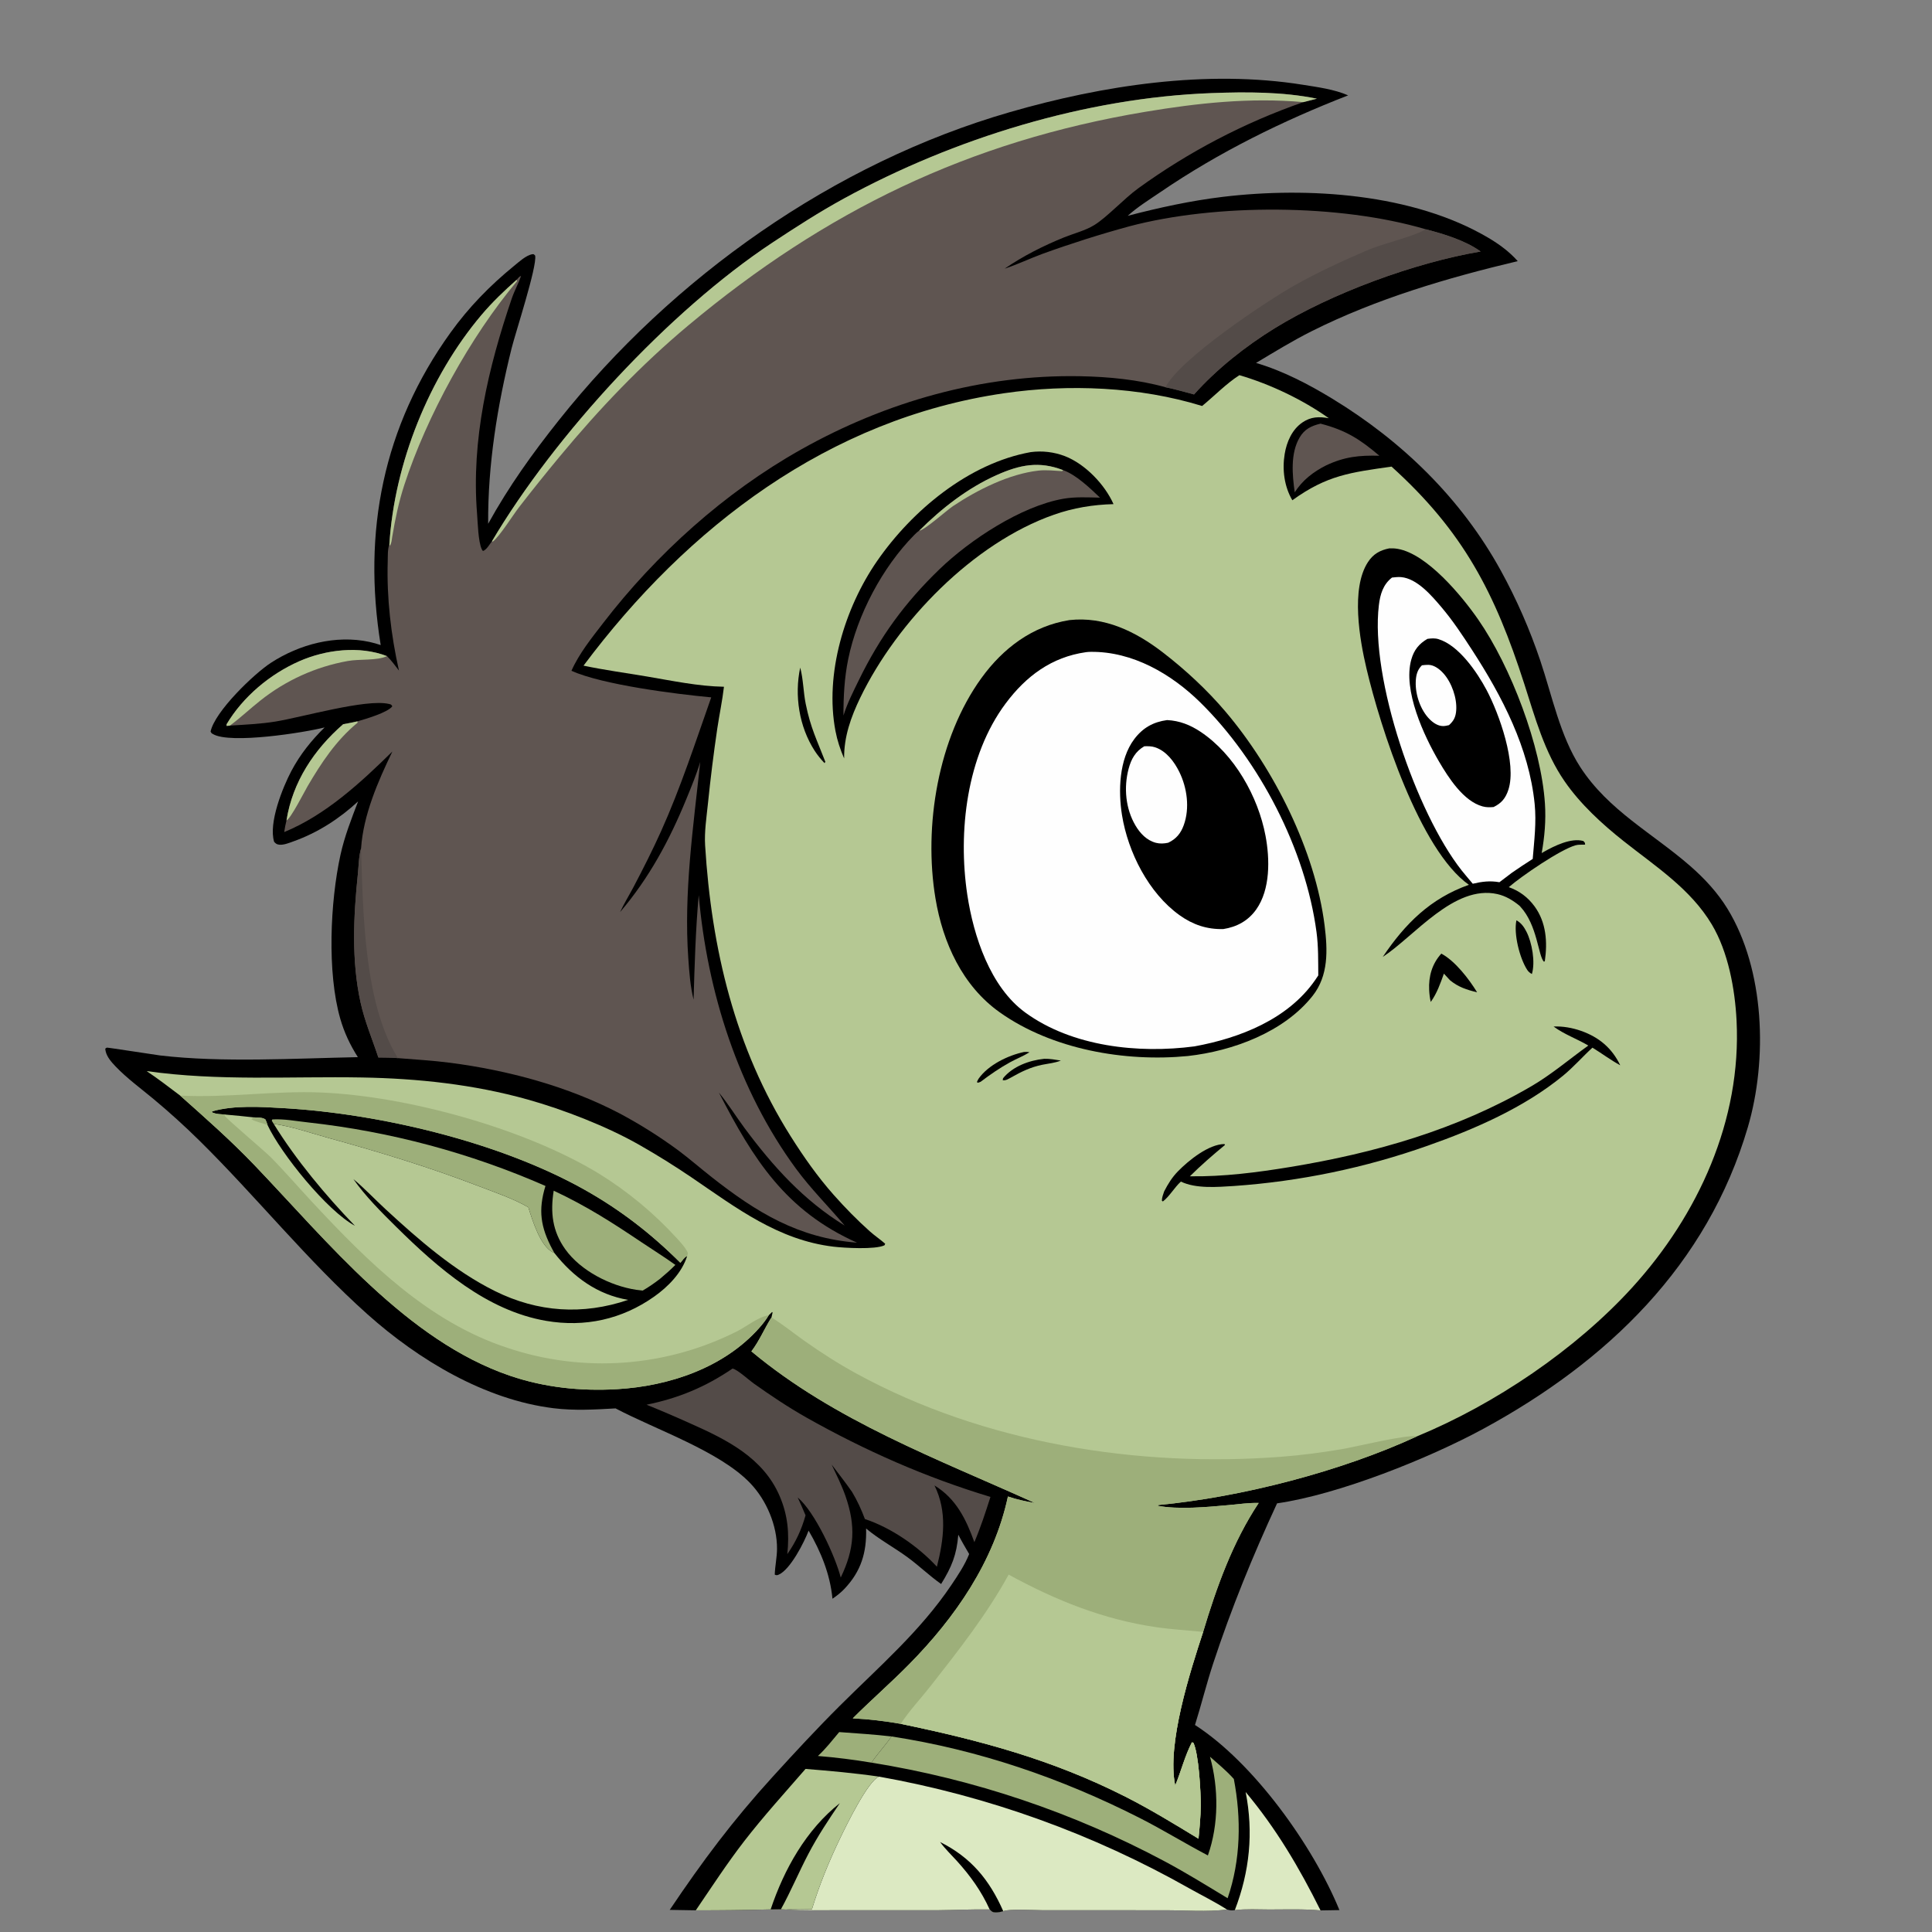
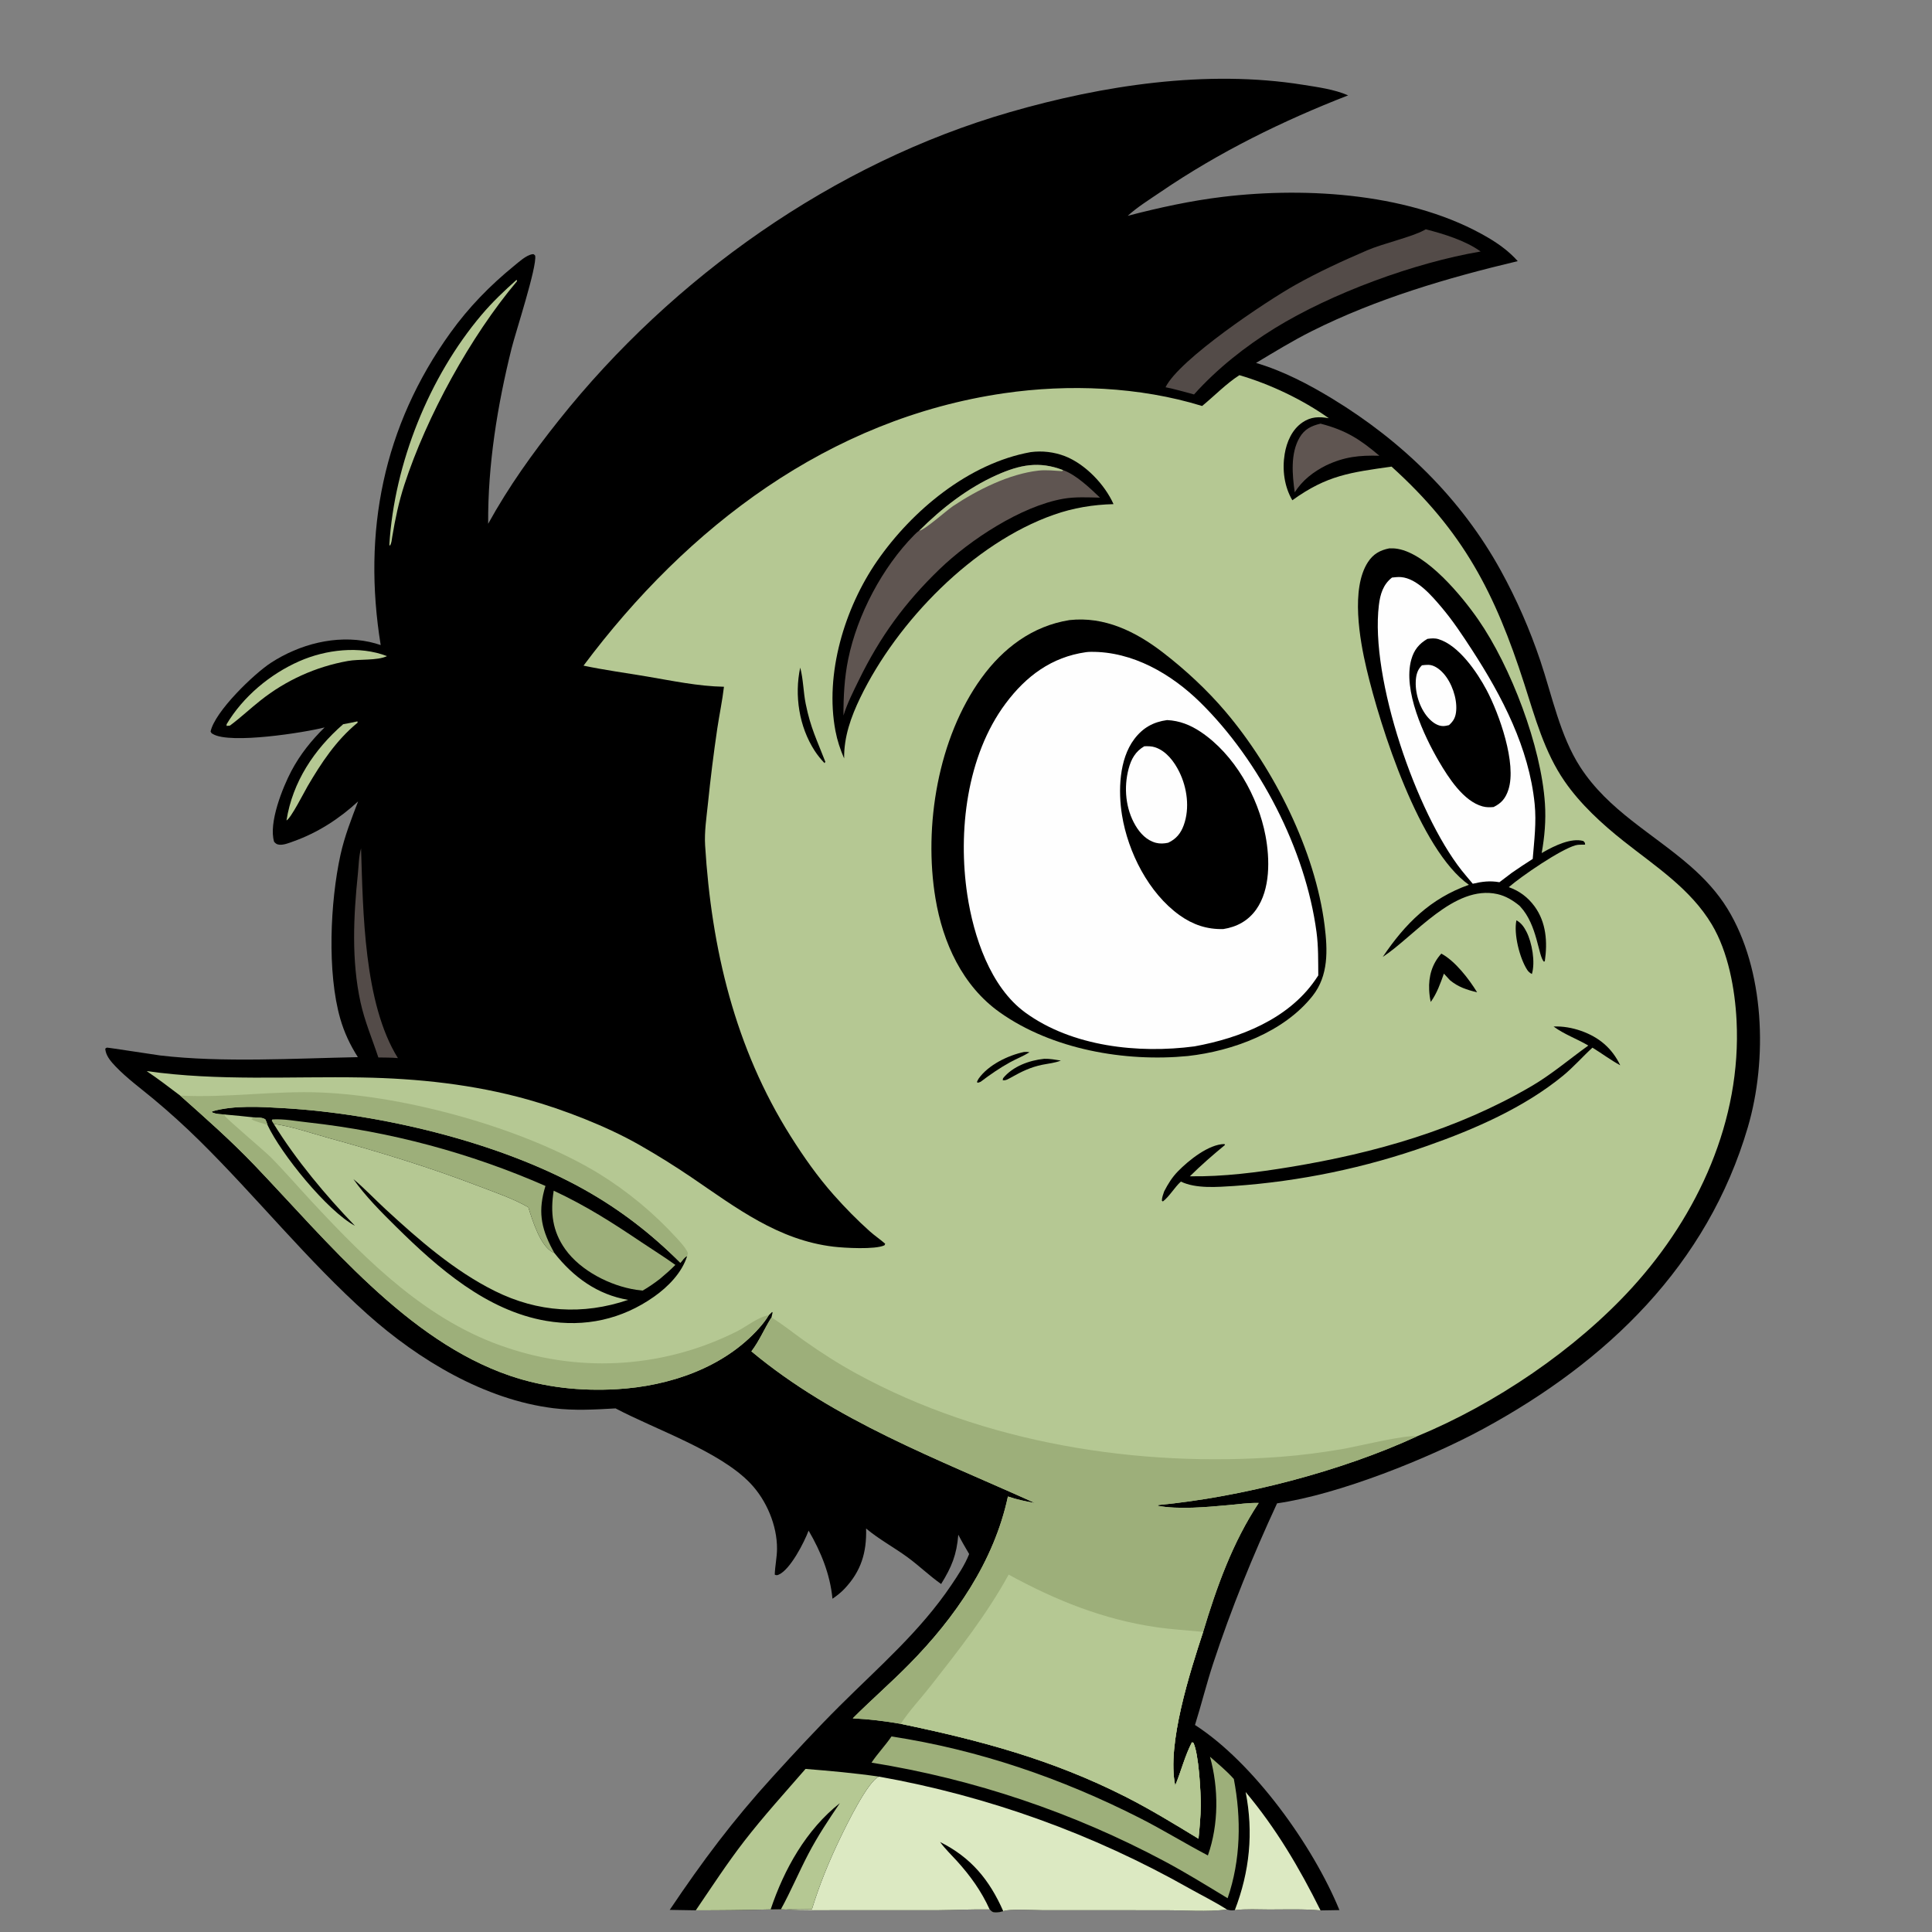
<svg xmlns="http://www.w3.org/2000/svg" xmlns:ns1="http://sodipodi.sourceforge.net/DTD/sodipodi-0.dtd" xmlns:ns2="http://www.inkscape.org/namespaces/inkscape" version="1.1" width="1024" height="1024">
  <rect width="100%" height="100%" fill="#808080" stroke="none" />
  <svg version="1.1" style="display: block;" viewBox="0 0 2048 2048" width="1024" height="1024" id="SvgjsSvg1105" ns1:docname="dubgoblin4.svg" ns2:version="1.2.2 (732a01da63, 2022-12-09)">
    <defs id="SvgjsDefs1104" />
    <ns1:namedview id="SvgjsSodipodi:namedview1103" pagecolor="#ffffff" bordercolor="#000000" borderopacity="0.25" ns2:showpageshadow="2" ns2:pageopacity="0.0" ns2:pagecheckerboard="0" ns2:deskcolor="#d1d1d1" showgrid="false" ns2:zoom="1.0029297" ns2:cx="511.50146" ns2:cy="511.50146" ns2:window-width="3440" ns2:window-height="1369" ns2:window-x="1072" ns2:window-y="-8" ns2:window-maximized="1" ns2:current-layer="svg2267" />
    <path transform="translate(0,0)" fill="rgb(0,0,0)" d="M 517.467 555.231 C 539.326 515.626 564.322 480.773 592.449 445.42 C 712.93 293.984 883.727 172.808 1070.49 118.872 C 1168.96 90.435 1279.18 73.542 1381.26 89.879 C 1397.13 92.419 1414.26 94.646 1429.08 101.089 C 1359.47 128.172 1292.22 161.266 1230.44 203.394 C 1218.75 211.364 1205.93 219.263 1195.44 228.765 C 1228.47 220.158 1262.39 212.736 1296.29 208.668 C 1386.42 197.855 1498.01 205.004 1577.74 252.104 C 1589.2 258.874 1600.02 266.803 1608.86 276.815 C 1534.37 294.508 1459.38 316.573 1390.71 350.938 C 1370.35 361.125 1350.98 373.06 1331.46 384.737 C 1359.44 392.898 1387.15 407.331 1412.01 422.447 C 1486.27 467.583 1548.96 528.502 1591.03 605.036 C 1607.76 635.519 1621.73 667.43 1632.8 700.391 C 1645.32 737.511 1653.73 780.109 1675.18 813.17 C 1705.04 859.196 1751.63 883.079 1791.72 918.026 C 1806.82 931.194 1820.67 946.137 1831.17 963.268 C 1870.78 1027.92 1873.85 1123.11 1852.78 1194.9 C 1809.85 1341.17 1703.75 1443.21 1572.63 1514.46 C 1514.67 1545.96 1418.93 1584.27 1353.75 1593.6 C 1328.02 1649.13 1305.2 1705.07 1286.04 1763.26 C 1278.92 1784.9 1273.53 1806.89 1266.74 1828.56 C 1328.84 1868.51 1391.95 1956.67 1419.85 2024.78 L 1399.82 2025.12 C 1381.94 2023.46 1363.65 2024.13 1345.71 2024.14 C 1333.65 2024.15 1320.93 2023.32 1308.97 2024.8 C 1305.75 2025.45 1303.72 2025 1300.65 2024.19 C 1279.58 2026.84 1256.11 2024.93 1234.72 2024.93 L 1105.66 2024.91 C 1096.85 2024.9 1069.62 2023.17 1063.5 2025.93 C 1060.99 2026.74 1058.09 2027.29 1055.44 2027.27 C 1052.27 2027.25 1051.18 2026.27 1049.07 2024.08 C 1030.64 2023.78 1012.22 2024.73 993.794 2024.9 L 890.593 2024.89 C 871.457 2024.84 852.032 2025.42 832.95 2024.2 L 827.825 2023.9 L 816.929 2024.05 C 790.484 2024.73 764.031 2025.05 737.577 2025.01 L 709.943 2024.55 C 744.924 1972.55 776.524 1930.25 818.767 1883.79 C 842.1 1858.13 865.848 1832.49 890.419 1808.02 C 932.091 1766.52 975.533 1729.18 1008.63 1679.97 C 1015.55 1669.67 1022.77 1658.93 1027.35 1647.35 C 1023.42 1640.58 1019.39 1633.84 1015.83 1626.86 C 1014.1 1648.2 1008.88 1660.91 997.628 1679.12 C 985.295 1670.45 974.444 1659.87 962.299 1650.95 C 947.901 1640.37 931.776 1631.78 918.109 1620.3 C 918.783 1645.61 912.892 1665.55 895.1 1684.28 C 891.235 1688.35 887.082 1691.57 882.453 1694.72 C 879.948 1668.72 870.22 1644.92 857.149 1622.51 C 852.558 1634.82 837.772 1663.83 825.486 1669.18 C 823.696 1669.96 822.937 1669.97 821.269 1669.18 C 821.555 1660.04 823.615 1650.92 823.672 1641.81 C 823.827 1617.05 812.537 1590.45 795.629 1572.6 C 763.262 1538.42 695.292 1515.58 652.526 1492.96 C 630.378 1494.22 608.802 1495.51 586.65 1492.76 C 513.733 1483.71 443.599 1441.45 389.704 1393.34 C 325.697 1336.2 272.402 1269.28 211.49 1209.19 C 195.994 1193.9 179.508 1178.95 162.777 1165.03 C 149.219 1153.75 134.8 1143.28 122.561 1130.51 C 118.315 1126.08 113.399 1120.57 112.018 1114.46 C 111.934 1114.09 111.859 1113.71 111.8 1113.34 C 111.712 1112.77 111.65 1112.21 111.574 1111.64 C 112.135 1111.27 112.614 1110.73 113.256 1110.53 C 114.076 1110.28 165.691 1118.36 169.801 1118.84 C 235.753 1126.56 312.358 1121.95 379.358 1120.62 C 371.166 1107.77 364.983 1094.72 360.748 1080.06 C 346.593 1031.04 350.008 955.924 360.919 906.177 C 365.175 886.774 372.495 868.018 379.613 849.521 C 359.542 868.052 336.755 882.717 310.991 891.916 C 306.611 893.48 300.938 895.853 296.258 895.419 C 293.412 895.156 292.457 894.394 290.586 892.347 C 284.455 872.447 299.671 834.579 308.995 817.024 C 318.215 799.663 330.118 784.817 344.111 771.084 C 322.905 776.562 244.042 789.018 225.747 778.128 C 223.801 776.97 224.497 777.543 223.223 775.513 C 227.639 754.296 269.119 714.342 287.215 702.577 C 317.404 682.951 355.868 672.751 391.635 680.465 C 395.685 681.338 399.624 682.487 403.554 683.799 C 384.123 563.995 406.074 451.909 477.616 352.524 C 496.94 325.679 519.217 302.826 544.814 281.935 C 549.861 277.815 557.846 270.416 564.432 269.47 C 566.098 269.231 566.182 269.91 567.286 270.945 C 569.507 282.335 546.459 352.578 542.315 369.244 C 527.249 429.828 517.045 492.65 517.467 555.231 z" id="SvgjsPath1102" />
    <path transform="translate(0,0)" fill="rgb(220,233,194)" d="M 931.85 1883.3 C 1047.53 1903.95 1158.86 1944.07 1261.11 2001.97 C 1274.18 2009.27 1288.04 2016.15 1300.65 2024.19 C 1279.58 2026.84 1256.11 2024.93 1234.72 2024.93 L 1105.66 2024.91 C 1096.85 2024.9 1069.62 2023.17 1063.5 2025.93 C 1060.99 2026.74 1058.09 2027.29 1055.44 2027.27 C 1052.27 2027.25 1051.18 2026.27 1049.07 2024.08 C 1030.64 2023.78 1012.22 2024.73 993.794 2024.9 L 890.593 2024.89 C 871.457 2024.84 852.032 2025.42 832.95 2024.2 C 842.053 2023.33 851.513 2023.86 860.664 2023.88 C 868.689 1997.7 878.761 1973.17 890.627 1948.48 C 896.889 1935.45 920.255 1887.37 931.85 1883.3 z" id="SvgjsPath1101" />
    <path transform="translate(0,0)" fill="rgb(0,0,0)" d="M 996.509 1952.59 C 1029.38 1969.06 1048.8 1992.6 1063.5 2025.93 C 1060.99 2026.74 1058.09 2027.29 1055.44 2027.27 C 1052.27 2027.25 1051.18 2026.27 1049.07 2024.08 C 1040.37 2004.85 1028.72 1988.6 1014.62 1972.99 C 1008.58 1966.3 1001.8 1959.87 996.509 1952.59 z" id="SvgjsPath1100" />
    <path transform="translate(0,0)" fill="rgb(181,200,147)" d="M 853.907 1875.12 C 879.988 1877.23 905.944 1879.53 931.85 1883.3 C 920.255 1887.37 896.889 1935.45 890.627 1948.48 C 878.761 1973.17 868.689 1997.7 860.664 2023.88 C 851.513 2023.86 842.053 2023.33 832.95 2024.2 L 827.825 2023.9 L 816.929 2024.05 C 790.484 2024.73 764.031 2025.05 737.577 2025.01 C 754.292 2000.5 770.575 1975.41 788.724 1951.93 C 809.203 1925.44 831.959 1900.41 853.907 1875.12 z" id="SvgjsPath1099" />
    <path transform="translate(0,0)" fill="rgb(0,0,0)" d="M 816.929 2024.05 C 831.138 1981.57 854.578 1939.57 890.267 1911.42 C 878.371 1928.91 866.767 1946.38 856.948 1965.14 C 846.828 1984.48 838.342 2004.81 827.825 2023.9 L 816.929 2024.05 z" id="SvgjsPath1098" />
    <path transform="translate(0,0)" fill="rgb(220,233,194)" d="M 1320.44 1899.62 C 1352.84 1938.33 1377.4 1980.04 1399.82 2025.12 C 1381.94 2023.46 1363.65 2024.13 1345.71 2024.14 C 1333.65 2024.15 1320.93 2023.32 1308.97 2024.8 C 1324.7 1983.91 1328.87 1942.51 1320.44 1899.62 z" id="SvgjsPath1097" />
    <path transform="translate(0,0)" fill="rgb(181,200,147)" d="M 1313.82 397.69 C 1346.55 407.276 1380.77 423.576 1408.61 443.337 C 1398.29 441.507 1389.69 441.627 1380.61 447.812 C 1369.62 455.301 1363.92 468.443 1361.82 481.202 C 1359.08 497.868 1361.35 515.644 1369.92 530.298 C 1406.89 503.641 1431.54 500.868 1475.08 494.611 C 1551.12 563.28 1584.7 628.339 1615.83 725.05 C 1627.26 760.56 1637.07 797.105 1658.54 828.202 C 1675.23 852.386 1698.18 873.456 1721.17 891.666 C 1754.88 918.37 1792.02 942.19 1814.57 979.939 C 1831.97 1009.05 1839.15 1048.36 1840.84 1082.01 C 1846.13 1187.34 1800.29 1287.84 1730.27 1364.76 C 1670.16 1430.79 1584.6 1488.51 1502.26 1522.5 C 1421.69 1559.72 1315.91 1587.11 1227.59 1595.42 L 1228.09 1596.43 L 1227.04 1595.58 L 1227.07 1596.2 C 1249.51 1600.39 1279.41 1597.56 1302.13 1595.5 C 1312.72 1594.54 1323.64 1592.95 1334.28 1593.17 C 1306.68 1634.77 1289.68 1682.33 1275.38 1729.88 C 1261.69 1771.62 1236.6 1849.01 1245.78 1892.73 C 1251.94 1877.91 1256.12 1861.03 1263.5 1846.92 L 1265.01 1847.4 C 1270.72 1858.78 1272.99 1900.14 1272.84 1914.29 C 1272.71 1925.95 1271.62 1937.51 1270.45 1949.09 C 1245.08 1933.65 1219.68 1918.08 1193.17 1904.64 C 1115.4 1865.19 1039.53 1844.92 954.845 1827.34 C 937.837 1824.39 921.211 1822.37 903.965 1821.51 C 923.396 1802.09 944.159 1784.03 963.46 1764.47 C 1012.45 1714.83 1053.66 1655.43 1068.45 1586.36 C 1077.8 1589.57 1087.3 1591.56 1097.02 1593.23 C 993.381 1546.31 885.001 1506.29 796.516 1432.49 C 805.062 1421.32 810.307 1408.29 817.808 1396.5 L 818.962 1391.35 L 818.47 1390.77 L 814.885 1394.25 C 812.037 1399.02 808.595 1403.42 804.921 1407.57 C 767.386 1449.97 709.155 1469.39 653.962 1472.59 C 615.618 1474.82 577.182 1470.81 540.715 1458.38 C 431.248 1421.09 347.08 1315.92 269.407 1234.77 C 244.749 1209.01 217.625 1185.06 190.974 1161.38 C 179.265 1152.52 167.635 1143.57 155.432 1135.39 C 231.572 1146.21 307.23 1140.83 383.784 1142.17 C 443.048 1143.21 502.002 1149.49 559.177 1165.48 C 597.25 1176.13 643.467 1194.07 677.799 1213.67 C 696.779 1224.5 715.335 1236.07 733.424 1248.34 C 780.531 1280.43 824.998 1314.58 883.59 1321.53 C 894.66 1322.84 927.78 1324.82 937.596 1320.06 L 938.349 1318.43 C 933.059 1313.78 927.207 1309.89 921.957 1305.2 C 908.599 1293.29 895.773 1280.17 883.887 1266.77 C 866.632 1247.32 852.003 1226.46 838.146 1204.5 C 779.141 1110.96 754.168 1005.66 747.448 896.097 C 746.566 881.72 748.918 866.673 750.386 852.349 C 753.109 825.596 756.43 798.908 760.345 772.303 C 762.558 757.536 765.694 742.808 767.426 727.99 C 739.911 727.488 712.69 721.642 685.62 717.087 C 663.344 713.338 640.647 710.263 618.557 705.617 C 728.57 558.446 878.764 443.866 1064.31 416.859 C 1132.84 406.883 1207.85 409.875 1274.29 430.362 C 1287.4 419.627 1299.58 406.857 1313.82 397.69 z" id="SvgjsPath1096" />
    <path transform="translate(0,0)" fill="rgb(157,175,122)" d="M 796.516 1432.49 C 805.062 1421.32 810.307 1408.29 817.808 1396.5 C 829.891 1404.04 841.01 1413.05 852.635 1421.28 C 870.536 1433.94 888.716 1445.6 907.963 1456.11 C 1042.72 1529.74 1206 1555.87 1358.12 1544.24 C 1379.61 1542.6 1401.3 1539.75 1422.54 1536.13 C 1438.71 1533.36 1489.34 1520.75 1502.26 1522.5 C 1421.69 1559.72 1315.91 1587.11 1227.59 1595.42 L 1228.09 1596.43 L 1227.04 1595.58 L 1227.07 1596.2 C 1249.51 1600.39 1279.41 1597.56 1302.13 1595.5 C 1312.72 1594.54 1323.64 1592.95 1334.28 1593.17 C 1306.68 1634.77 1289.68 1682.33 1275.38 1729.88 C 1261.69 1771.62 1236.6 1849.01 1245.78 1892.73 C 1251.94 1877.91 1256.12 1861.03 1263.5 1846.92 L 1265.01 1847.4 C 1270.72 1858.78 1272.99 1900.14 1272.84 1914.29 C 1272.71 1925.95 1271.62 1937.51 1270.45 1949.09 C 1245.08 1933.65 1219.68 1918.08 1193.17 1904.64 C 1115.4 1865.19 1039.53 1844.92 954.845 1827.34 C 937.837 1824.39 921.211 1822.37 903.965 1821.51 C 923.396 1802.09 944.159 1784.03 963.46 1764.47 C 1012.45 1714.83 1053.66 1655.43 1068.45 1586.36 C 1077.8 1589.57 1087.3 1591.56 1097.02 1593.23 C 993.381 1546.31 885.001 1506.29 796.516 1432.49 z" id="SvgjsPath1095" />
    <path transform="translate(0,0)" fill="rgb(181,200,147)" d="M 1069.21 1669.15 C 1118.92 1696.31 1169.29 1716.68 1225.62 1724.88 C 1242.17 1727.29 1258.77 1728.19 1275.38 1729.88 C 1261.69 1771.62 1236.6 1849.01 1245.78 1892.73 C 1251.94 1877.91 1256.12 1861.03 1263.5 1846.92 L 1265.01 1847.4 C 1270.72 1858.78 1272.99 1900.14 1272.84 1914.29 C 1272.71 1925.95 1271.62 1937.51 1270.45 1949.09 C 1245.08 1933.65 1219.68 1918.08 1193.17 1904.64 C 1115.4 1865.19 1039.53 1844.92 954.845 1827.34 C 963.896 1813.33 976.201 1800.41 986.511 1787.23 C 1016.21 1749.28 1045.99 1711.53 1069.21 1669.15 z" id="SvgjsPath1094" />
    <path transform="translate(0,0)" fill="rgb(0,0,0)" d="M 239.761 1181.58 C 234.542 1181 229.76 1181.35 224.869 1179.19 L 224.846 1178.06 C 248.431 1171.42 276.176 1173.26 300.509 1174.66 C 402.868 1180.55 529.559 1210.59 619.463 1261.03 C 657.521 1282.39 690.39 1307.8 721.241 1338.61 C 723.266 1336.25 725.574 1332.64 728.425 1331.4 C 722.91 1349.1 708.257 1364 693.434 1374.47 C 659.264 1398.6 620.007 1407.22 578.855 1400.15 C 515.728 1389.3 464.382 1344.28 420.226 1300.73 C 404.35 1285.08 387.392 1268.15 374.588 1249.87 C 386.43 1259.72 397.29 1271.29 408.633 1281.75 C 443.784 1314.18 481.523 1347.19 524.658 1368.59 C 570.082 1391.13 617.815 1394.24 665.878 1377.92 C 633.35 1372.47 607.659 1353.69 587.621 1328.18 C 587.165 1327.98 586.702 1327.8 586.254 1327.58 C 572.71 1321.12 564.215 1293.06 560.083 1279.78 C 543.95 1270.45 525.363 1264.24 507.99 1257.56 C 455.519 1237.38 402.879 1221.36 348.692 1206.42 C 329.692 1201.18 309.604 1194.08 290.128 1191.34 C 313.789 1229.6 344.987 1266.99 376.223 1299.36 C 346.622 1283.42 297.823 1222.93 283.691 1192.73 C 283.044 1190.63 282.3 1188.71 281.379 1186.71 C 278.286 1184.28 272.702 1184.77 268.845 1184.46 C 259.165 1183.37 249.469 1182.41 239.761 1181.58 z" id="SvgjsPath1093" />
    <path transform="translate(0,0)" fill="rgb(157,175,122)" d="M 290.128 1191.34 L 288.096 1188.03 L 288.651 1186.65 C 300.93 1185.85 314.61 1188.56 326.888 1189.85 C 413.584 1199.44 498.323 1222.13 578.207 1257.16 C 570.332 1282.87 573.01 1300.82 585.609 1324.47 C 586.27 1325.71 586.941 1326.95 587.621 1328.18 C 587.165 1327.98 586.702 1327.8 586.254 1327.58 C 572.71 1321.12 564.215 1293.06 560.083 1279.78 C 543.95 1270.45 525.363 1264.24 507.99 1257.56 C 455.519 1237.38 402.879 1221.36 348.692 1206.42 C 329.692 1201.18 309.604 1194.08 290.128 1191.34 z" id="SvgjsPath1092" />
    <path transform="translate(0,0)" fill="rgb(157,175,122)" d="M 586.948 1262.19 C 621.792 1278.47 648.75 1295.81 680.456 1317.1 C 692.273 1325.03 704.37 1332.54 715.929 1340.85 C 710.718 1346.14 705.243 1350.92 699.545 1355.68 C 693.622 1360.22 687.749 1364.32 681.289 1368.07 C 678.938 1367.85 676.593 1367.57 674.258 1367.22 C 646.982 1363.07 615.567 1347.14 599.274 1324.37 C 585.473 1305.08 583.279 1285.07 586.948 1262.19 z" id="SvgjsPath1091" />
    <path transform="translate(0,0)" fill="rgb(157,175,122)" d="M 190.974 1161.38 C 240.898 1163.98 290.607 1156.02 340.597 1158.12 C 432.168 1161.96 556.335 1196.31 634.781 1244 C 665.159 1262.77 692.8 1285.64 716.922 1311.97 C 721.239 1316.76 726.444 1322.14 729.138 1328.06 C 728.966 1329.18 728.923 1330.37 728.425 1331.4 C 725.574 1332.64 723.266 1336.25 721.241 1338.61 C 690.39 1307.8 657.521 1282.39 619.463 1261.03 C 529.559 1210.59 402.868 1180.55 300.509 1174.66 C 276.176 1173.26 248.431 1171.42 224.846 1178.06 L 224.869 1179.19 C 229.76 1181.35 234.542 1181 239.761 1181.58 L 238.08 1182.54 C 239.751 1185.86 280.288 1219.89 287.074 1226.76 C 302.34 1242.23 316.585 1258.82 331.409 1274.72 C 390.381 1337.97 453.652 1401.01 537.599 1428.68 C 618.142 1455.79 706.202 1449.39 781.974 1410.91 C 791.758 1405.87 804.042 1395.87 814.885 1394.25 C 812.037 1399.02 808.595 1403.42 804.921 1407.57 C 767.386 1449.97 709.155 1469.39 653.962 1472.59 C 615.618 1474.82 577.182 1470.81 540.715 1458.38 C 431.248 1421.09 347.08 1315.92 269.407 1234.77 C 244.749 1209.01 217.625 1185.06 190.974 1161.38 z" id="SvgjsPath1090" />
    <path transform="translate(0,0)" fill="rgb(157,175,122)" d="M 268.845 1184.46 C 272.702 1184.77 278.286 1184.28 281.379 1186.71 C 282.3 1188.71 283.044 1190.63 283.691 1192.73 C 277.999 1190.14 271.773 1189.71 266.397 1186.36 L 268.845 1184.46 z" id="SvgjsPath1089" />
    <path transform="translate(0,0)" fill="rgb(0,0,0)" d="M 1133.7 657.319 C 1170.8 653.226 1203.86 669.443 1232.56 691.525 C 1256.55 709.977 1279.73 731.484 1299.3 754.596 C 1350.57 815.14 1394.26 902.03 1404.14 981.136 C 1407.38 1007.08 1408.43 1034.13 1391.43 1055.64 C 1360.94 1094.23 1306.65 1114.13 1259.25 1119.42 C 1192.48 1125.95 1115.29 1112.48 1059.82 1073.15 C 1020.22 1045.07 999.463 999.322 991.647 952.421 C 978.869 875.749 994.361 782.26 1040.32 718.806 C 1063.33 687.033 1094.41 663.557 1133.7 657.319 z" id="SvgjsPath1088" />
    <path transform="translate(0,0)" fill="rgb(254,254,254)" d="M 1151.15 691.341 C 1152.81 691.101 1154.44 691.008 1156.11 690.987 C 1200.51 690.423 1241.67 714.364 1272.52 744.749 C 1335.19 806.479 1383.87 900.52 1395.56 988.029 C 1397.61 1003.35 1397.3 1018.59 1397.43 1033.99 C 1396.38 1035.6 1395.3 1037.2 1394.21 1038.79 C 1365.33 1080.48 1314.27 1100.44 1266.13 1109.21 C 1206.76 1117.03 1136.53 1109.57 1086.83 1073.33 C 1049.61 1046.19 1031.97 992.2 1025.39 948.562 C 1015.29 881.607 1024.71 801.144 1065.95 745.806 C 1087.61 716.736 1114.72 696.508 1151.15 691.341 z" id="SvgjsPath1087" />
    <path transform="translate(0,0)" fill="rgb(0,0,0)" d="M 1237.15 763.315 C 1250.37 763.944 1261.81 768.495 1272.73 775.791 C 1308.45 799.642 1333.66 844.292 1341.51 886.014 C 1346.12 910.567 1346.76 942.726 1331.64 964.07 C 1323.13 976.08 1311.09 982.588 1296.79 984.84 C 1279.42 985.308 1264.48 980.246 1250.39 970.156 C 1217.53 946.621 1195.72 903.33 1189.38 864.116 C 1185.28 838.705 1186.18 804.94 1202.36 783.5 C 1211.41 771.518 1222.43 765.323 1237.15 763.315 z" id="SvgjsPath1086" />
    <path transform="translate(0,0)" fill="rgb(254,254,254)" d="M 1213.02 791.07 C 1216.89 790.986 1220.62 790.916 1224.35 792.135 C 1236.25 796.027 1244.69 807.286 1250.04 818.114 C 1258.41 835.016 1261.35 856.549 1254.87 874.582 C 1251.69 883.409 1246.8 889.372 1238.31 893.346 C 1234.15 894.26 1229.55 894.514 1225.4 893.444 C 1215.69 890.945 1208.61 883.476 1203.66 875.102 C 1193.13 857.296 1191.1 834.849 1196.36 814.992 C 1199.11 804.599 1203.59 796.558 1213.02 791.07 z" id="SvgjsPath1085" />
    <path transform="translate(0,0)" fill="rgb(0,0,0)" d="M 1472.76 581.273 C 1475.82 581.161 1478.72 581.301 1481.74 581.831 C 1512.89 587.301 1549.58 631.675 1566.95 656.718 C 1601.71 706.822 1633.73 791.13 1637.7 851.902 C 1638.86 869.608 1637.37 886.875 1634.24 904.305 C 1635 903.856 1635.77 903.413 1636.53 902.977 C 1647.54 896.735 1665.43 887.86 1678.36 891.489 C 1680 893.128 1680.12 893.046 1680.28 895.33 C 1676.92 895.564 1673.38 895.102 1670.12 896.036 C 1653.65 900.755 1612.91 928.698 1599.38 940.408 C 1610.66 944.422 1619.63 951.129 1626.69 960.777 C 1639.1 977.742 1640.54 998.712 1637.56 1018.94 L 1636.6 1019.45 C 1630.5 1013.21 1629.81 980.75 1611.65 961.102 L 1610.68 960.073 C 1603.75 954.393 1596.08 949.731 1587.23 947.759 C 1541.44 937.559 1499.56 992.274 1465.77 1014.39 C 1489.6 979.014 1516.27 952.436 1557.09 937.928 C 1504.86 901.117 1463.23 771.034 1448.55 708.784 C 1441.3 678.051 1431.75 623.984 1450.06 595.882 C 1455.69 587.249 1462.84 583.247 1472.76 581.273 z" id="SvgjsPath1084" />
    <path transform="translate(0,0)" fill="rgb(254,254,254)" d="M 1475.58 612.226 C 1478.71 611.92 1482 611.495 1485.13 611.755 C 1502.12 613.162 1517.67 631.465 1527.89 643.522 C 1540.04 657.852 1550.27 673.337 1560.48 689.062 C 1592.4 738.233 1620.89 793.013 1626.81 852.269 C 1628.77 871.895 1626.34 890.975 1624.74 910.497 C 1617.23 915.27 1609.82 920.195 1602.51 925.269 L 1589.43 935.198 C 1579.51 933.416 1570.85 934.524 1561.19 936.796 C 1557.26 932.096 1553.2 927.473 1549.4 922.659 C 1501.43 861.831 1452.22 719.261 1461.67 641.458 C 1463.07 629.935 1466.12 619.618 1475.58 612.226 z" id="SvgjsPath1083" />
    <path transform="translate(0,0)" fill="rgb(0,0,0)" d="M 1513.11 677.225 C 1517.22 676.69 1520.9 676.309 1524.92 677.544 C 1546.48 684.173 1565.74 712.517 1575.79 731.375 C 1589.22 756.579 1607.98 809.42 1598.96 837.131 C 1596.07 846.029 1591.65 851.429 1583.28 855.479 C 1579.21 855.855 1575.52 855.899 1571.55 854.81 C 1551.26 849.259 1535.4 824.261 1525.48 807.382 C 1509.35 779.921 1486.86 731.619 1496.08 699.011 C 1498.93 688.925 1504.2 682.465 1513.11 677.225 z" id="SvgjsPath1082" />
    <path transform="translate(0,0)" fill="rgb(254,254,254)" d="M 1507.31 705.246 C 1509.6 704.998 1511.95 704.708 1514.25 704.762 C 1520.46 704.906 1526.3 709.544 1530.24 713.972 C 1538.88 723.671 1544.57 739.979 1543.65 752.898 C 1543.16 759.894 1541.16 764.064 1535.98 768.68 C 1533.97 769.146 1531.88 769.664 1529.8 769.66 C 1524.28 769.65 1519.4 766.317 1515.61 762.574 C 1505.82 752.902 1500.23 736.372 1500.74 722.748 C 1500.99 715.95 1502.33 710.042 1507.31 705.246 z" id="SvgjsPath1081" />
    <path transform="translate(0,0)" fill="rgb(0,0,0)" d="M 1092.54 479.267 C 1104.82 477.637 1117.31 479.107 1128.88 483.544 C 1150.38 491.919 1171.08 513.507 1180.38 534.396 C 1158.68 534.939 1137.77 538.386 1117.22 545.598 C 1031.59 575.653 951.038 658.835 911.964 739.467 C 902.055 760.011 894.54 780.968 894.817 803.974 C 890.718 794.512 887.568 785.058 885.63 774.905 C 874.089 714.43 895.307 644.472 929.806 594.639 C 967.035 540.864 1027.08 491.081 1092.54 479.267 z" id="SvgjsPath1080" />
    <path transform="translate(0,0)" fill="rgb(95,85,81)" d="M 974.409 562.535 C 998.262 538.776 1025.64 517.388 1056.5 503.604 C 1080.99 492.665 1101.44 488.511 1126.92 498.354 C 1140.71 503.242 1155.62 517.545 1166.02 527.509 C 1153.13 527.271 1139.84 526.471 1127.09 528.713 C 1082.47 536.553 1028.27 572.206 996.013 603.297 C 959.084 638.89 932.831 675.031 910.363 721.06 C 904.466 733.143 898.076 745.612 894.114 758.491 C 894.035 738.474 895.119 718.355 899.141 698.698 C 908.745 651.756 935.366 601.37 969.022 567.222 C 970.715 565.505 972.376 563.859 974.409 562.535 z" id="SvgjsPath1079" />
    <path transform="translate(0,0)" fill="rgb(181,200,147)" d="M 974.409 562.535 C 998.262 538.776 1025.64 517.388 1056.5 503.604 C 1080.99 492.665 1101.44 488.511 1126.92 498.354 L 1125.96 499.449 C 1117.78 498.957 1109 497.931 1100.85 498.855 C 1069.68 502.388 1036.13 519.222 1010.35 536.411 C 1003.27 541.13 979.895 562.201 974.409 562.535 z" id="SvgjsPath1078" />
    <path transform="translate(0,0)" fill="rgb(0,0,0)" d="M 1646.85 1088.17 C 1656.51 1087.67 1666.88 1089.56 1675.98 1092.76 C 1694.96 1099.43 1708.8 1111.04 1717.51 1129.23 C 1707.39 1123.74 1697.91 1116.59 1688.07 1110.56 C 1677.36 1120.35 1668.01 1131.17 1656.7 1140.44 C 1615.65 1174.07 1563.38 1196.9 1513.59 1214.43 C 1447.33 1237.91 1378.18 1252.3 1308.05 1257.2 C 1290.6 1258.27 1267.95 1260.3 1251.77 1252.54 C 1244.77 1258.92 1240.02 1267.89 1232.72 1273.6 L 1231.64 1272.8 C 1231.68 1269.32 1232.95 1266.21 1234.05 1262.95 C 1238.17 1254.93 1242.46 1248 1248.79 1241.53 C 1260.02 1230.08 1281.11 1212.94 1297.97 1212.72 L 1298.54 1213.69 C 1285.63 1224.39 1273.22 1235.07 1261.33 1246.92 C 1296.68 1247.47 1332.93 1242.79 1367.76 1237.05 C 1457.37 1222.3 1544.41 1197.52 1623.2 1151.51 C 1644.76 1138.91 1663.49 1122.84 1683.69 1108.32 C 1671.49 1101.12 1658.43 1096.64 1646.85 1088.17 z" id="SvgjsPath1077" />
    <path transform="translate(0,0)" fill="rgb(0,0,0)" d="M 1527.86 1010.88 C 1542.5 1018.63 1557.32 1037.97 1565.78 1051.86 C 1554.91 1049.28 1545.81 1046.32 1537.02 1039.06 L 1530.6 1032.08 C 1526.78 1042.67 1523.26 1052.91 1516.64 1062.11 C 1515.69 1057.9 1515.19 1053.72 1514.98 1049.42 C 1514.26 1035.06 1518.03 1021.65 1527.86 1010.88 z" id="SvgjsPath1076" />
    <path transform="translate(0,0)" fill="rgb(0,0,0)" d="M 848.256 707.692 C 851.554 719.879 851.541 733.619 854.09 746.123 C 859.38 772.081 865.831 784.038 874.885 807.541 L 874.056 808.95 C 870.225 804.944 866.593 800.525 863.582 795.867 C 847.062 770.314 841.968 737.214 848.256 707.692 z" id="SvgjsPath1075" />
-     <path transform="translate(0,0)" fill="rgb(0,0,0)" d="M 1607.47 975.572 C 1612.5 978.22 1615.57 982.681 1618.12 987.675 C 1624.03 999.238 1627.68 1019.95 1623.86 1032.49 C 1621.75 1031.35 1620.16 1030.06 1618.86 1028.04 C 1610.85 1015.6 1604.42 989.966 1607.47 975.572 z" id="SvgjsPath1074" />
+     <path transform="translate(0,0)" fill="rgb(0,0,0)" d="M 1607.47 975.572 C 1612.5 978.22 1615.57 982.681 1618.12 987.675 C 1624.03 999.238 1627.68 1019.95 1623.86 1032.49 C 1621.75 1031.35 1620.16 1030.06 1618.86 1028.04 C 1610.85 1015.6 1604.42 989.966 1607.47 975.572 " id="SvgjsPath1074" />
    <path transform="translate(0,0)" fill="rgb(0,0,0)" d="M 1106.87 1122.37 C 1112.82 1122.18 1118.68 1123.32 1124.54 1124.24 C 1118.34 1126.8 1111.5 1127.35 1104.94 1128.68 C 1092.68 1131.16 1083.05 1135.84 1072.19 1141.95 C 1069.38 1143.43 1066.02 1145.82 1062.9 1145.01 L 1063.28 1142.98 C 1073.68 1130.31 1091.03 1124.03 1106.87 1122.37 z" id="SvgjsPath1073" />
    <path transform="translate(0,0)" fill="rgb(0,0,0)" d="M 1085.47 1115.15 C 1087.62 1114.95 1089.19 1115 1091.3 1115.47 C 1084.76 1119.56 1077.6 1122.27 1070.85 1125.97 C 1059.8 1132.02 1049.53 1139.16 1039.49 1146.74 C 1038.39 1147.35 1037.42 1147.51 1036.2 1147.78 L 1035.65 1146.81 C 1036.21 1145.5 1036.73 1144.33 1037.56 1143.16 C 1047.89 1128.74 1068.48 1118.79 1085.47 1115.15 z" id="SvgjsPath1072" />
-     <path transform="translate(0,0)" fill="rgb(95,85,81)" d="M 521.532 573.701 C 588.114 461.254 709.273 329.579 818.954 257.094 C 843.518 240.86 868.691 224.621 894.536 210.488 C 1011.26 146.663 1150.94 103.634 1284.12 98.698 C 1320.97 97.332 1359.67 97.196 1395.96 104.605 L 1381.59 108.26 C 1319.1 130.035 1260.14 160.823 1206.55 199.648 C 1191.38 210.671 1173.63 230.179 1160.01 238.576 C 1150.48 244.455 1138.34 247.45 1127.95 251.646 C 1106.04 260.494 1084.49 271.419 1064.99 284.772 L 1066.03 284.433 C 1079.22 280.05 1091.95 273.915 1105.03 269.103 C 1135.3 258.145 1166.01 248.413 1197.07 239.929 C 1288.89 215.598 1419.93 216.03 1511.39 243.057 C 1530.4 247.983 1553.51 254.962 1569.52 266.598 C 1499.58 278.446 1411.65 310.732 1351.3 347.921 C 1320.3 367.018 1289.97 391.035 1265.72 418.131 C 1255.78 415.599 1245.57 412.417 1235.53 410.498 C 1206.41 402.353 1174.97 399.353 1144.78 398.802 C 1040.91 396.906 939.349 425.801 849.074 476.53 C 768.117 522.022 695.684 587.225 639.183 660.698 C 627.069 676.451 613.83 692.822 605.748 711.086 C 638.831 725.92 716.462 735.759 753.939 739.236 C 737.276 786.522 721.407 835.296 700.802 881.058 C 691.838 900.967 681.853 920.739 671.672 940.057 C 666.965 948.988 661.586 957.69 657.325 966.83 C 688.149 930.671 709.71 890.621 727.645 846.778 C 732.875 833.993 738.326 820.892 742.287 807.651 C 734.903 876.979 724.693 946.219 729.632 1016.06 C 730.67 1030.73 731.694 1045.35 735.22 1059.68 C 736.312 1022.81 737.367 985.618 740.67 948.879 C 749.592 1051.14 782.582 1155.45 843.723 1238.77 C 859.518 1260.3 878.256 1278.81 895.389 1299.14 C 851.953 1272.53 819.394 1236.42 789.286 1195.84 C 780.079 1183.43 771.905 1170.1 762.077 1158.19 C 798.574 1229.06 832.859 1283.51 908.511 1317.3 C 846.316 1312.38 802.134 1285.3 754.347 1247.75 C 742.473 1238.42 731.06 1228.45 718.965 1219.41 C 699.317 1204.94 678.648 1191.92 657.121 1180.43 C 602.16 1151.56 538.309 1134.5 476.973 1126.56 C 458.718 1124.2 440.167 1123.14 421.817 1121.65 C 414.996 1120.95 407.925 1121.12 401.061 1120.96 C 394.598 1101.3 386.618 1082.81 382.162 1062.44 C 372.456 1018.07 374.71 971.288 379.353 926.428 C 380.25 917.757 380.306 907.674 382.741 899.312 C 385.163 863.797 400.655 828.304 415.936 796.618 C 382.504 829.511 345.324 863.921 301.277 882.033 C 301.856 877.844 302.659 873.822 303.679 869.718 C 310.147 828.784 333.001 794.495 363.753 767.704 C 368.804 766.914 373.822 765.727 378.827 764.683 C 387.424 762.222 411.121 755.281 415.881 748.687 C 414.663 746.649 414.44 746.721 412.197 746.195 C 388.215 740.561 319.888 760.359 291.981 764.878 C 276.097 767.451 259.783 768.154 243.735 769.154 C 242.627 769.394 241.285 769.377 240.148 769.457 L 240.24 767.67 C 257.694 738.407 286.272 714.589 317.244 700.936 C 345.235 688.597 381.098 684.244 410.221 695.505 C 414.967 700.143 418.864 705.597 422.915 710.835 C 414.437 673.103 409.856 633.859 410.999 595.148 C 411.158 589.775 410.777 582.171 412.726 577.267 C 418.057 491.238 454.802 399.543 510.589 333.622 C 521.853 320.311 534.609 308.17 547.631 296.597 C 548.987 295.169 550.406 292.953 552.337 292.566 C 549.528 300.712 545.265 308.279 542.459 316.53 C 517.483 389.968 499.461 466.335 505.691 544.343 C 506.476 554.169 506.869 573.892 510.663 582.181 C 511.136 583.213 511.321 583.331 511.981 584.065 C 515.783 582.851 519.051 576.872 521.532 573.701 z" id="SvgjsPath1071" />
-     <path transform="translate(0,0)" fill="rgb(181,200,147)" d="M 521.532 573.701 C 588.114 461.254 709.273 329.579 818.954 257.094 C 843.518 240.86 868.691 224.621 894.536 210.488 C 1011.26 146.663 1150.94 103.634 1284.12 98.698 C 1320.97 97.332 1359.67 97.196 1395.96 104.605 L 1381.59 108.26 C 1325.33 103.194 1269.67 109.235 1214.19 118.5 C 1026.82 149.792 874.79 223.683 729.818 344.799 C 679.695 386.674 634.911 433.74 593.276 483.975 C 578.641 501.597 564.307 519.466 550.281 537.575 C 543.457 546.403 529.568 568.762 522.299 574.204 L 521.532 573.701 z" id="SvgjsPath1070" />
    <path transform="translate(0,0)" fill="rgb(83,75,72)" d="M 1511.39 243.057 C 1530.4 247.983 1553.51 254.962 1569.52 266.598 C 1499.58 278.446 1411.65 310.732 1351.3 347.921 C 1320.3 367.018 1289.97 391.035 1265.72 418.131 C 1255.78 415.599 1245.57 412.417 1235.53 410.498 C 1249.96 380.965 1341.91 319.538 1373.28 301.949 C 1397.91 288.143 1423.31 276.497 1449.22 265.356 C 1466.6 257.885 1495.69 251.565 1509.78 243.959 C 1510.32 243.666 1510.86 243.358 1511.39 243.057 z" id="SvgjsPath1069" />
    <path transform="translate(0,0)" fill="rgb(83,75,72)" d="M 382.741 899.312 C 384.891 965.666 385.544 1063.57 421.817 1121.65 C 414.996 1120.95 407.925 1121.12 401.061 1120.96 C 394.598 1101.3 386.618 1082.81 382.162 1062.44 C 372.456 1018.07 374.71 971.288 379.353 926.428 C 380.25 917.757 380.306 907.674 382.741 899.312 z" id="SvgjsPath1068" />
    <path transform="translate(0,0)" fill="rgb(181,200,147)" d="M 547.631 296.597 L 548.087 298.038 C 498.723 356.59 452.253 441.36 428.577 514.097 C 422.718 532.097 418.966 550.053 415.846 568.67 C 415.288 572.001 415.156 575.732 413.292 578.618 L 412.726 577.267 C 418.057 491.238 454.802 399.543 510.589 333.622 C 521.853 320.311 534.609 308.17 547.631 296.597 z" id="SvgjsPath1067" />
    <path transform="translate(0,0)" fill="rgb(181,200,147)" d="M 243.735 769.154 C 242.627 769.394 241.285 769.377 240.148 769.457 L 240.24 767.67 C 257.694 738.407 286.272 714.589 317.244 700.936 C 345.235 688.597 381.098 684.244 410.221 695.505 C 399.981 700.506 380.591 698.445 368.653 700.687 C 334.809 706.756 303.002 721.138 276.092 742.541 C 265.163 751.142 254.9 760.929 243.735 769.154 z" id="SvgjsPath1066" />
    <path transform="translate(0,0)" fill="rgb(181,200,147)" d="M 378.827 764.683 L 379.165 766.004 L 378.415 766.616 C 356.165 785.056 340.583 808.672 326.128 833.318 C 322.778 839.031 308.301 867.638 303.679 869.718 C 310.147 828.784 333.001 794.495 363.753 767.704 C 368.804 766.914 373.822 765.727 378.827 764.683 z" id="SvgjsPath1065" />
-     <path transform="translate(0,0)" fill="rgb(83,75,72)" d="M 776.515 1450.73 C 781.604 1451.63 793.714 1462.81 798.903 1466.49 C 816.953 1479.27 835.589 1491.8 854.863 1502.66 C 917.283 1537.84 981.285 1566.08 1049.93 1586.79 C 1044.78 1602.97 1039.49 1619.12 1032.87 1634.77 C 1024.07 1610.48 1013.56 1588.64 990.582 1574.64 C 1004.35 1602.49 1000.49 1631.85 993.156 1660.8 C 973.409 1639.3 944.635 1619.44 916.831 1610.24 C 913.045 1600.13 908.734 1590.69 903.171 1581.43 C 896.297 1571.57 888.828 1562.08 881.581 1552.49 C 886.673 1563.4 892.173 1574.24 896.156 1585.62 C 907.403 1617.76 905.828 1641.86 891.21 1672.27 C 885.513 1649.84 863.763 1602.65 845.626 1587.42 C 848.562 1593.64 851.216 1599.99 853.916 1606.32 C 849.551 1621.64 843.709 1634.38 834.584 1647.42 C 836.819 1625.59 835.227 1606.32 826.468 1585.9 C 809.005 1545.2 770.109 1525.95 731.794 1508.93 C 716.45 1501.99 700.969 1495.37 685.362 1489.05 C 719.266 1482.18 748.002 1470.17 776.515 1450.73 z" id="SvgjsPath1064" />
    <path transform="translate(0,0)" fill="rgb(157,175,122)" d="M 945.005 1840.71 C 1037.39 1854.9 1124.93 1884.89 1208.22 1927.17 C 1232.79 1939.64 1256.09 1954.09 1280.41 1966.84 C 1292.02 1933.93 1291.88 1895.62 1282.64 1862.17 C 1291.18 1869.75 1300.37 1877.25 1307.92 1885.8 C 1315.92 1927.6 1315.34 1971.56 1301.33 2012.2 C 1279.42 1998.92 1257.58 1985.4 1234.99 1973.32 C 1137.8 1921.37 1032.65 1885.94 923.838 1868.48 C 930.25 1858.8 938.461 1850.4 945.005 1840.71 z" id="SvgjsPath1063" />
    <path transform="translate(0,0)" fill="rgb(95,85,81)" d="M 1399.82 449.079 C 1426.6 456.049 1441.34 465.418 1462.19 483.099 C 1440.81 482.553 1425.33 484.114 1405.75 493.322 C 1392.24 500.111 1380.6 509.053 1372.47 521.871 C 1369.88 503.413 1367.74 480.714 1377.59 463.852 C 1382.82 454.893 1390.03 451.407 1399.82 449.079 z" id="SvgjsPath1062" />
-     <path transform="translate(0,0)" fill="rgb(157,175,122)" d="M 889.593 1836.07 C 908.066 1837.45 926.603 1838.57 945.005 1840.71 C 938.461 1850.4 930.25 1858.8 923.838 1868.48 C 905.006 1865.32 886.047 1862.96 867.014 1861.41 C 875.381 1853.77 882.31 1844.71 889.593 1836.07 z" id="SvgjsPath1061" />
  </svg>
  <style>@media (prefers-color-scheme: light) { :root { filter: contrast(1) brightness(1); } }
@media (prefers-color-scheme: dark) { :root { filter: none; } }
</style>
</svg>